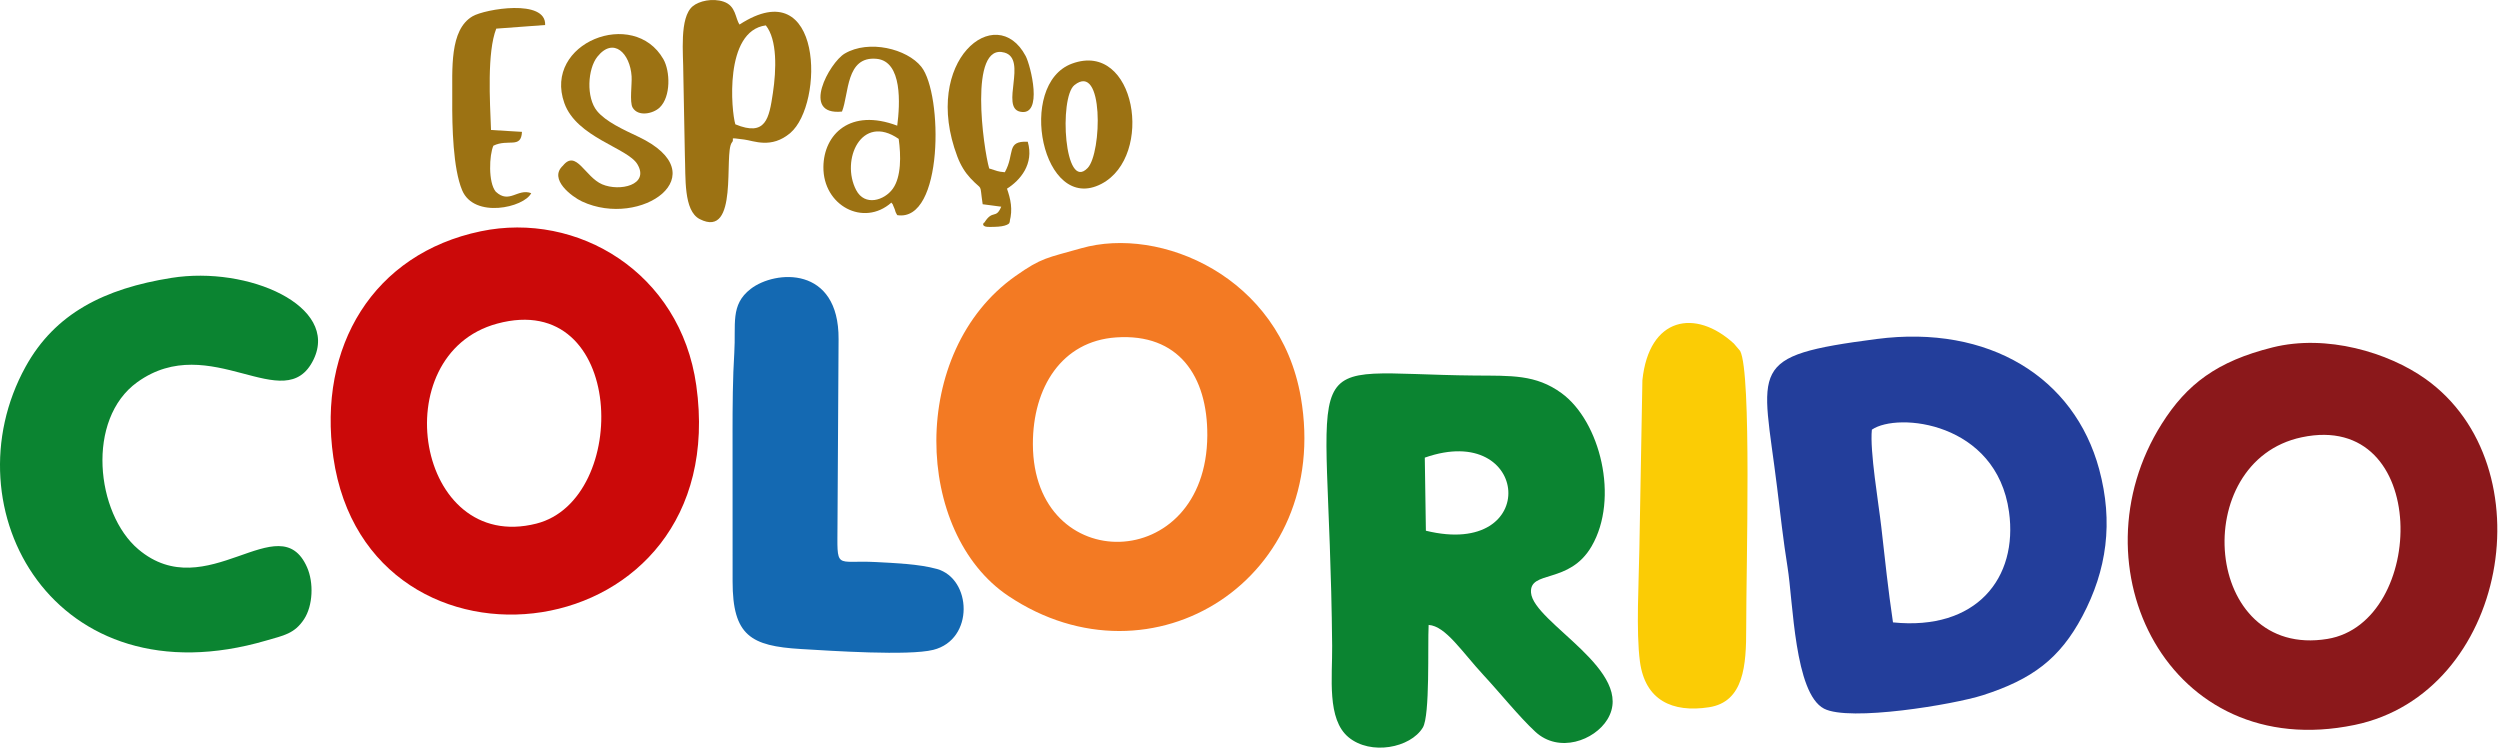
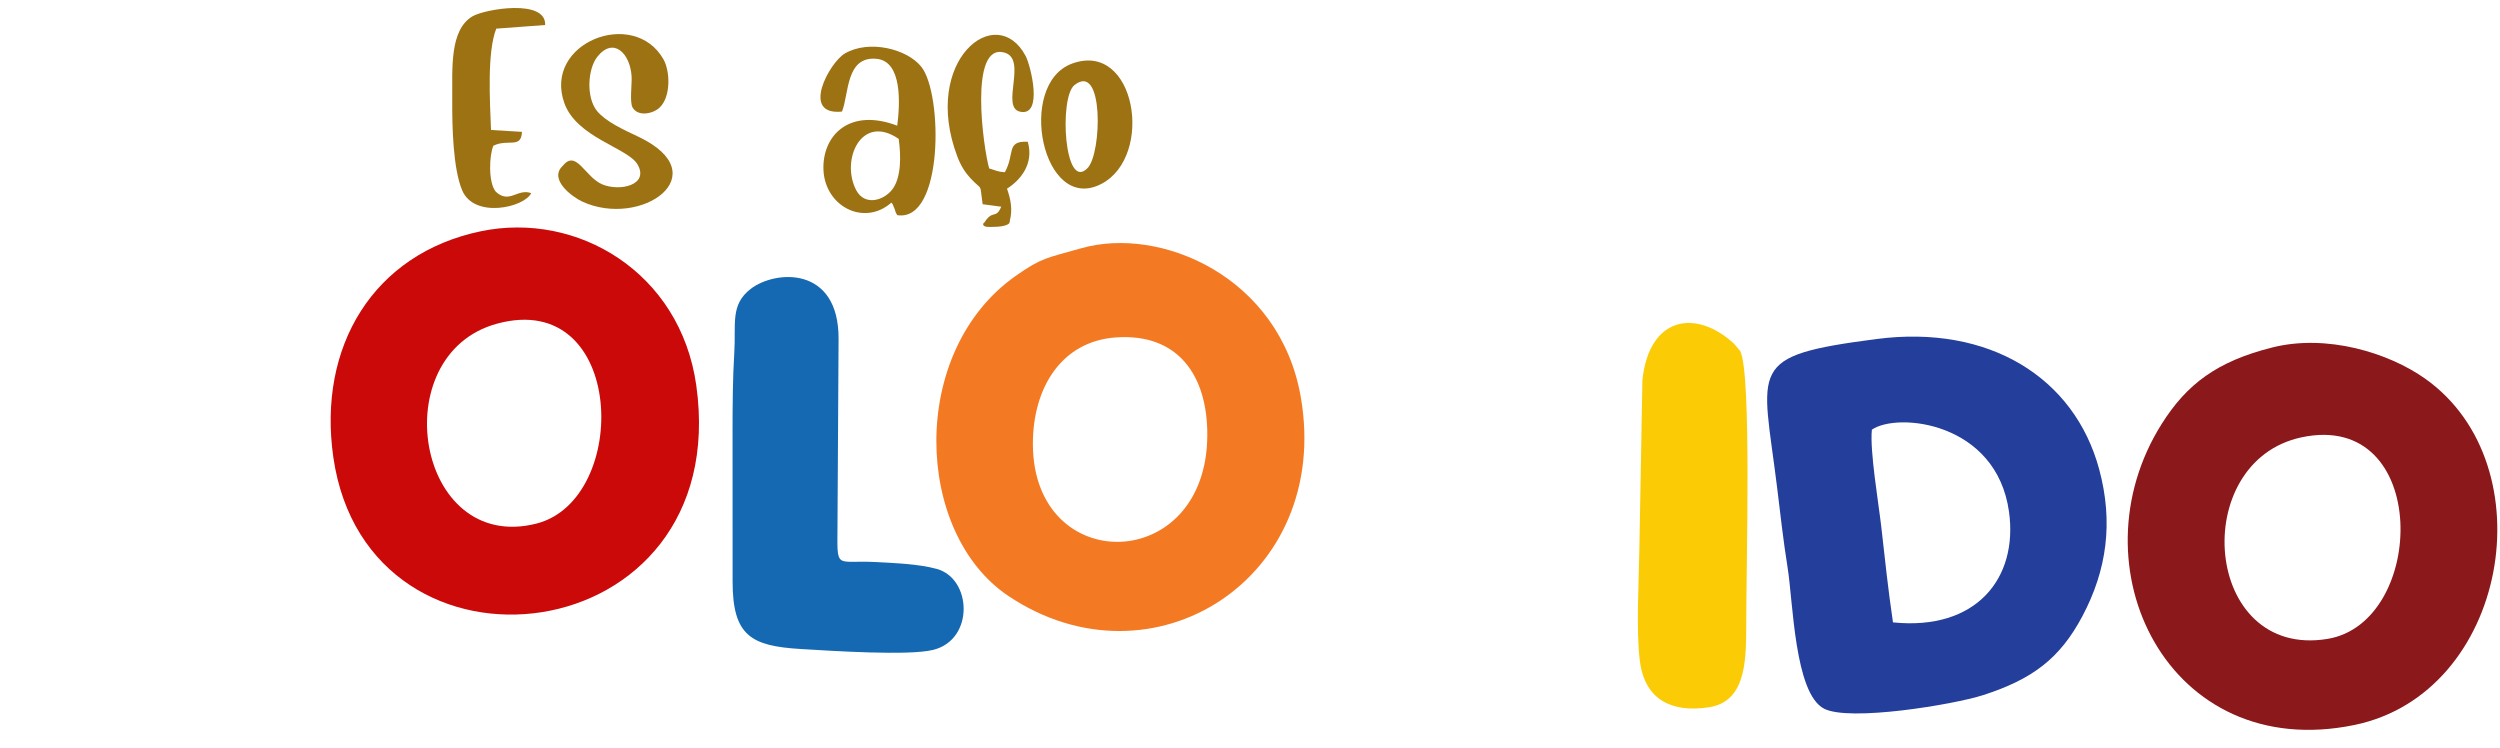
<svg xmlns="http://www.w3.org/2000/svg" width="274" height="82" viewBox="0 0 274 82" fill="none">
  <path fill-rule="evenodd" clip-rule="evenodd" d="M52.693 25.348C40.918 27.802 34.784 37.991 36.534 50.122C40.329 76.441 80.452 71.686 76.312 42.236C74.571 29.853 63.281 23.141 52.693 25.348ZM54.49 35.469C42.038 38.839 45.593 60.739 58.792 57.386C69.141 54.757 68.601 31.65 54.49 35.469Z" fill="#CB0909" />
  <path fill-rule="evenodd" clip-rule="evenodd" d="M249.086 38.072C242.982 39.592 239.67 42.104 236.923 46.461C227.08 62.067 237.638 83.684 258.063 79.454C274.845 75.978 279.209 51.028 265.819 41.517C261.765 38.638 255.003 36.598 249.086 38.072L249.086 38.072ZM252.272 47.925C239.786 50.559 241.445 72.262 255.085 70.026C266.004 68.236 266.415 44.94 252.272 47.925Z" fill="#8B181B" />
  <path fill-rule="evenodd" clip-rule="evenodd" d="M118.502 27.209C114.739 28.283 114.184 28.215 111.286 30.262C99.535 38.566 100.195 58.411 110.523 65.321C126.291 75.87 145.994 63.386 142.571 43.545C140.287 30.307 127.18 24.735 118.502 27.209V27.209ZM113.204 48.691C113.24 63.239 132.236 62.972 132.321 47.733C132.357 41.218 129.171 36.508 122.318 36.98C116.379 37.389 113.188 42.448 113.204 48.691H113.204Z" fill="#F37A23" />
  <path fill-rule="evenodd" clip-rule="evenodd" d="M205.688 37.154C191.302 39.026 193.138 40.105 194.775 53.463C195.115 56.236 195.456 59.316 195.913 62.148C196.533 65.987 196.673 75.978 199.912 77.668C202.693 79.119 214.129 77.22 217.323 76.193C222.723 74.458 225.757 72.199 228.236 67.522C230.909 62.479 231.639 57.242 230.067 51.422C227.355 41.385 218.01 35.552 205.688 37.155L205.688 37.154ZM205.157 47.091C204.914 49.4 205.899 55.181 206.184 57.704C206.601 61.39 206.934 64.588 207.471 68.214C216.617 69.142 221.196 63.365 220.188 56.095C218.822 46.24 207.972 45.149 205.157 47.091Z" fill="#233E9B" />
-   <path fill-rule="evenodd" clip-rule="evenodd" d="M156.578 68.492C158.452 68.611 160.23 71.451 162.619 74.021C164.354 75.887 166.493 78.55 168.268 80.196C170.848 82.589 174.753 81.162 176.167 78.853C179.404 73.567 168.058 68.255 167.8 64.96C167.603 62.445 171.993 64.078 174.438 59.877C177.495 54.624 175.379 46.176 171.142 43.087C168.306 41.019 165.603 41.193 161.694 41.159C141.239 40.978 145.683 36.972 146.004 70.771C146.038 74.246 145.402 78.825 147.808 80.81C150.23 82.809 154.582 81.98 155.941 79.741C156.744 78.419 156.462 70.736 156.578 68.492H156.578ZM156.157 50.157L156.277 58.167C168.964 61.267 167.722 46.097 156.157 50.157Z" fill="#0B8431" />
-   <path fill-rule="evenodd" clip-rule="evenodd" d="M18.798 30.456C11.437 31.626 6.032 34.344 2.806 40.19C-5.771 55.738 5.959 77.013 29.202 70.197C31.067 69.65 32.273 69.471 33.328 67.859C34.305 66.365 34.395 63.851 33.654 62.175C30.614 55.288 22.649 66.533 15.161 60.203C10.516 56.275 9.391 45.953 15.05 41.883C23.052 36.127 31.227 45.868 34.363 39.411C37.215 33.538 27.209 29.12 18.798 30.456Z" fill="#0B8431" />
  <path fill-rule="evenodd" clip-rule="evenodd" d="M80.288 47.411L80.293 63.731C80.292 69.659 82.29 70.806 87.769 71.132C91.122 71.331 99.589 71.899 102.288 71.224C106.801 70.095 106.518 63.424 102.681 62.357C100.714 61.81 98.036 61.711 96.026 61.602C91.43 61.353 91.774 62.634 91.791 57.331L91.908 37.171C91.956 29.104 84.97 29.579 82.269 31.669C80.005 33.421 80.678 35.532 80.478 38.681C80.309 41.346 80.287 44.517 80.287 47.411L80.288 47.411Z" fill="#1469B2" />
  <path fill-rule="evenodd" clip-rule="evenodd" d="M191.384 68.85C191.381 61.971 191.994 40.876 190.721 38.465L190.037 37.659C185.826 33.792 180.728 34.73 180.007 41.667L179.674 60.198C179.618 63.706 179.299 69.248 179.739 72.525C180.307 76.742 183.277 78.132 187.294 77.517C191.147 76.927 191.392 72.892 191.384 68.85H191.384Z" fill="#FBCC05" />
-   <path fill-rule="evenodd" clip-rule="evenodd" d="M74.891 8.051L75.062 17.011C75.165 19.448 74.895 23.097 76.693 24.015C81.022 26.225 79.296 16.813 80.211 15.622C80.634 15.142 79.626 15.049 81.566 15.293C82.601 15.422 84.536 16.339 86.612 14.579C90.348 11.412 90.209 -3.249 81.054 2.689C80.574 2.011 80.683 0.65 79.315 0.185C78.086 -0.234 76.611 0.113 75.925 0.683C74.429 1.923 74.901 5.936 74.891 8.051H74.891ZM80.595 13.626C83.947 15.007 84.295 12.973 84.711 10.182C85.089 7.65 85.203 4.368 83.934 2.782C79.329 3.393 80.161 12.249 80.594 13.626H80.595Z" fill="#9C7213" />
  <path fill-rule="evenodd" clip-rule="evenodd" d="M92.281 12.229C93.06 10.288 92.686 6.131 96.071 6.446C98.921 6.711 98.641 11.434 98.337 13.773C93.192 11.827 90.284 14.714 90.245 18.291C90.198 22.539 94.651 24.899 97.694 22.206C97.986 22.581 97.746 22.235 98.012 22.808C98.171 23.153 98.045 23.093 98.334 23.579C103.423 24.396 103.345 10.297 100.978 7.32C99.41 5.349 95.223 4.309 92.574 5.876C90.922 6.854 87.695 12.694 92.281 12.229L92.281 12.229ZM98.497 15.223C94.392 12.385 92.115 17.558 93.837 20.836C94.788 22.647 96.943 21.961 97.857 20.678C98.783 19.378 98.754 17.061 98.498 15.223H98.497Z" fill="#9C7213" />
  <path fill-rule="evenodd" clip-rule="evenodd" d="M61.702 18.152C60.073 19.64 62.718 21.581 63.789 22.08C70.242 25.088 78.738 19.141 69.955 14.981C68.334 14.214 66.392 13.331 65.436 12.166C64.227 10.693 64.401 7.556 65.473 6.214C67.241 4.003 69.066 5.848 69.224 8.37C69.276 9.209 68.992 11.191 69.332 11.783C69.932 12.828 71.591 12.466 72.302 11.782C73.542 10.591 73.458 7.803 72.707 6.488C69.458 0.796 59.499 4.686 61.852 11.298C63.196 15.077 68.787 16.199 69.859 18.002C71.213 20.278 67.916 21.023 65.994 20.201C64.119 19.399 63.153 16.347 61.701 18.152H61.702Z" fill="#9C7213" />
  <path fill-rule="evenodd" clip-rule="evenodd" d="M117.495 6.971C111.355 9.225 114.25 23.522 120.713 20.154C126.54 17.118 124.48 4.407 117.495 6.971ZM117.754 9.331C116.052 10.696 116.645 21.103 119.21 18.409C120.766 16.774 121.002 6.726 117.754 9.331Z" fill="#9C7213" />
  <path fill-rule="evenodd" clip-rule="evenodd" d="M58.221 21.171C56.724 20.611 55.825 22.396 54.337 21.01C53.49 19.998 53.624 16.965 54.076 15.968C55.696 15.176 57.122 16.343 57.208 14.451L53.816 14.247C53.691 11.086 53.374 5.722 54.39 3.138L59.747 2.742C59.883 -0.154 53.154 0.985 51.79 1.786C49.243 3.282 49.591 7.586 49.567 10.931C49.546 13.897 49.655 18.471 50.651 20.852C51.962 23.986 57.433 22.754 58.221 21.171L58.221 21.171Z" fill="#9C7213" />
  <path fill-rule="evenodd" clip-rule="evenodd" d="M107.701 22.385L109.736 22.654C109.146 24.066 108.813 22.925 107.897 24.381L110.656 24.274C111.019 22.949 110.758 21.803 110.366 20.678C111.792 19.78 113.357 17.997 112.643 15.534C110.228 15.421 111.262 16.863 110.129 18.878C109.265 18.797 109.385 18.754 108.415 18.464C107.785 16.315 106.137 4.641 110.093 5.764C112.645 6.489 109.617 11.767 111.8 12.241C114.381 12.801 112.95 7.149 112.415 6.143C109.183 0.055 100.958 6.666 104.923 17.155C105.302 18.159 105.793 18.923 106.37 19.541C107.778 21.051 107.326 19.868 107.701 22.385L107.701 22.385Z" fill="#9C7213" />
  <path fill-rule="evenodd" clip-rule="evenodd" d="M107.847 24.402C107.82 24.424 107.786 24.469 107.766 24.522C107.747 24.574 107.742 24.634 107.783 24.693C107.824 24.751 107.91 24.807 108.028 24.837C108.146 24.868 108.296 24.872 108.542 24.871C108.787 24.869 109.129 24.863 109.409 24.842C109.691 24.82 109.911 24.782 110.093 24.731C110.276 24.68 110.419 24.616 110.506 24.559C110.593 24.503 110.624 24.455 110.639 24.409C110.654 24.363 110.655 24.319 110.663 24.267C110.671 24.215 110.686 24.157 110.568 24.136C110.451 24.114 110.202 24.13 109.914 24.148C109.626 24.166 109.3 24.186 108.998 24.204C108.697 24.222 108.42 24.236 108.243 24.265C108.067 24.294 107.99 24.336 107.941 24.358C107.893 24.379 107.873 24.38 107.847 24.403V24.402Z" fill="#9C7213" />
</svg>